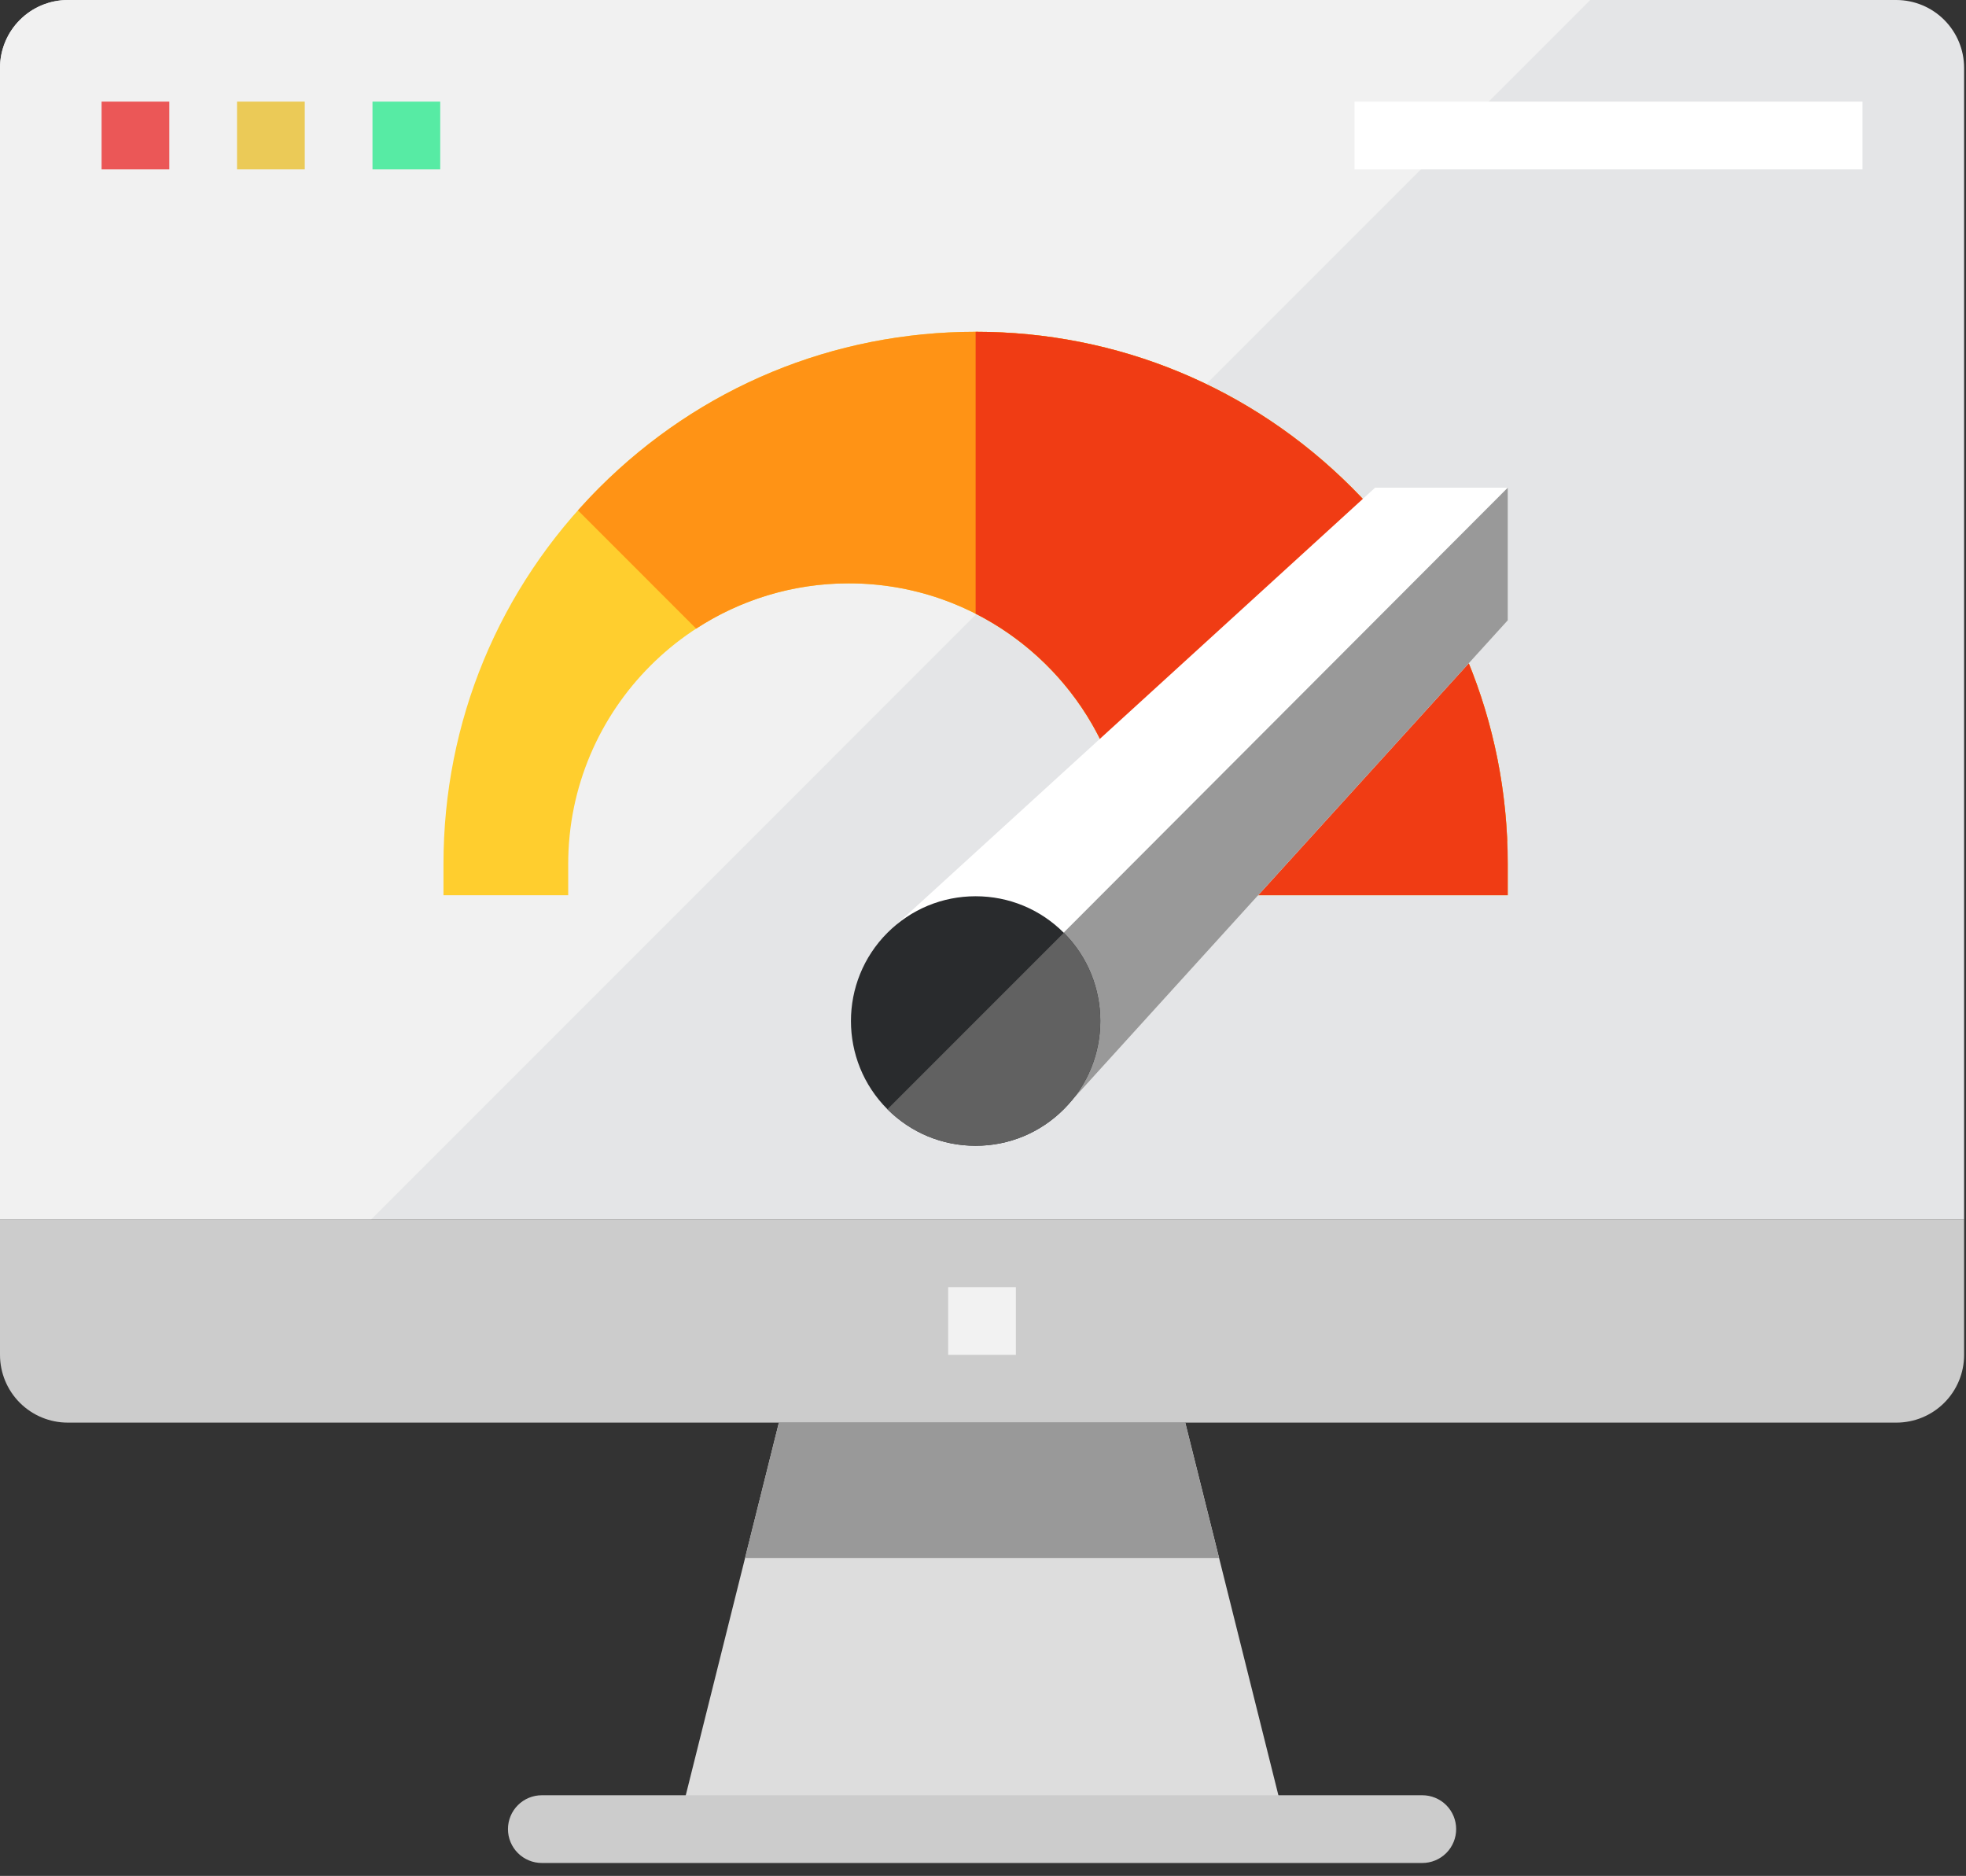
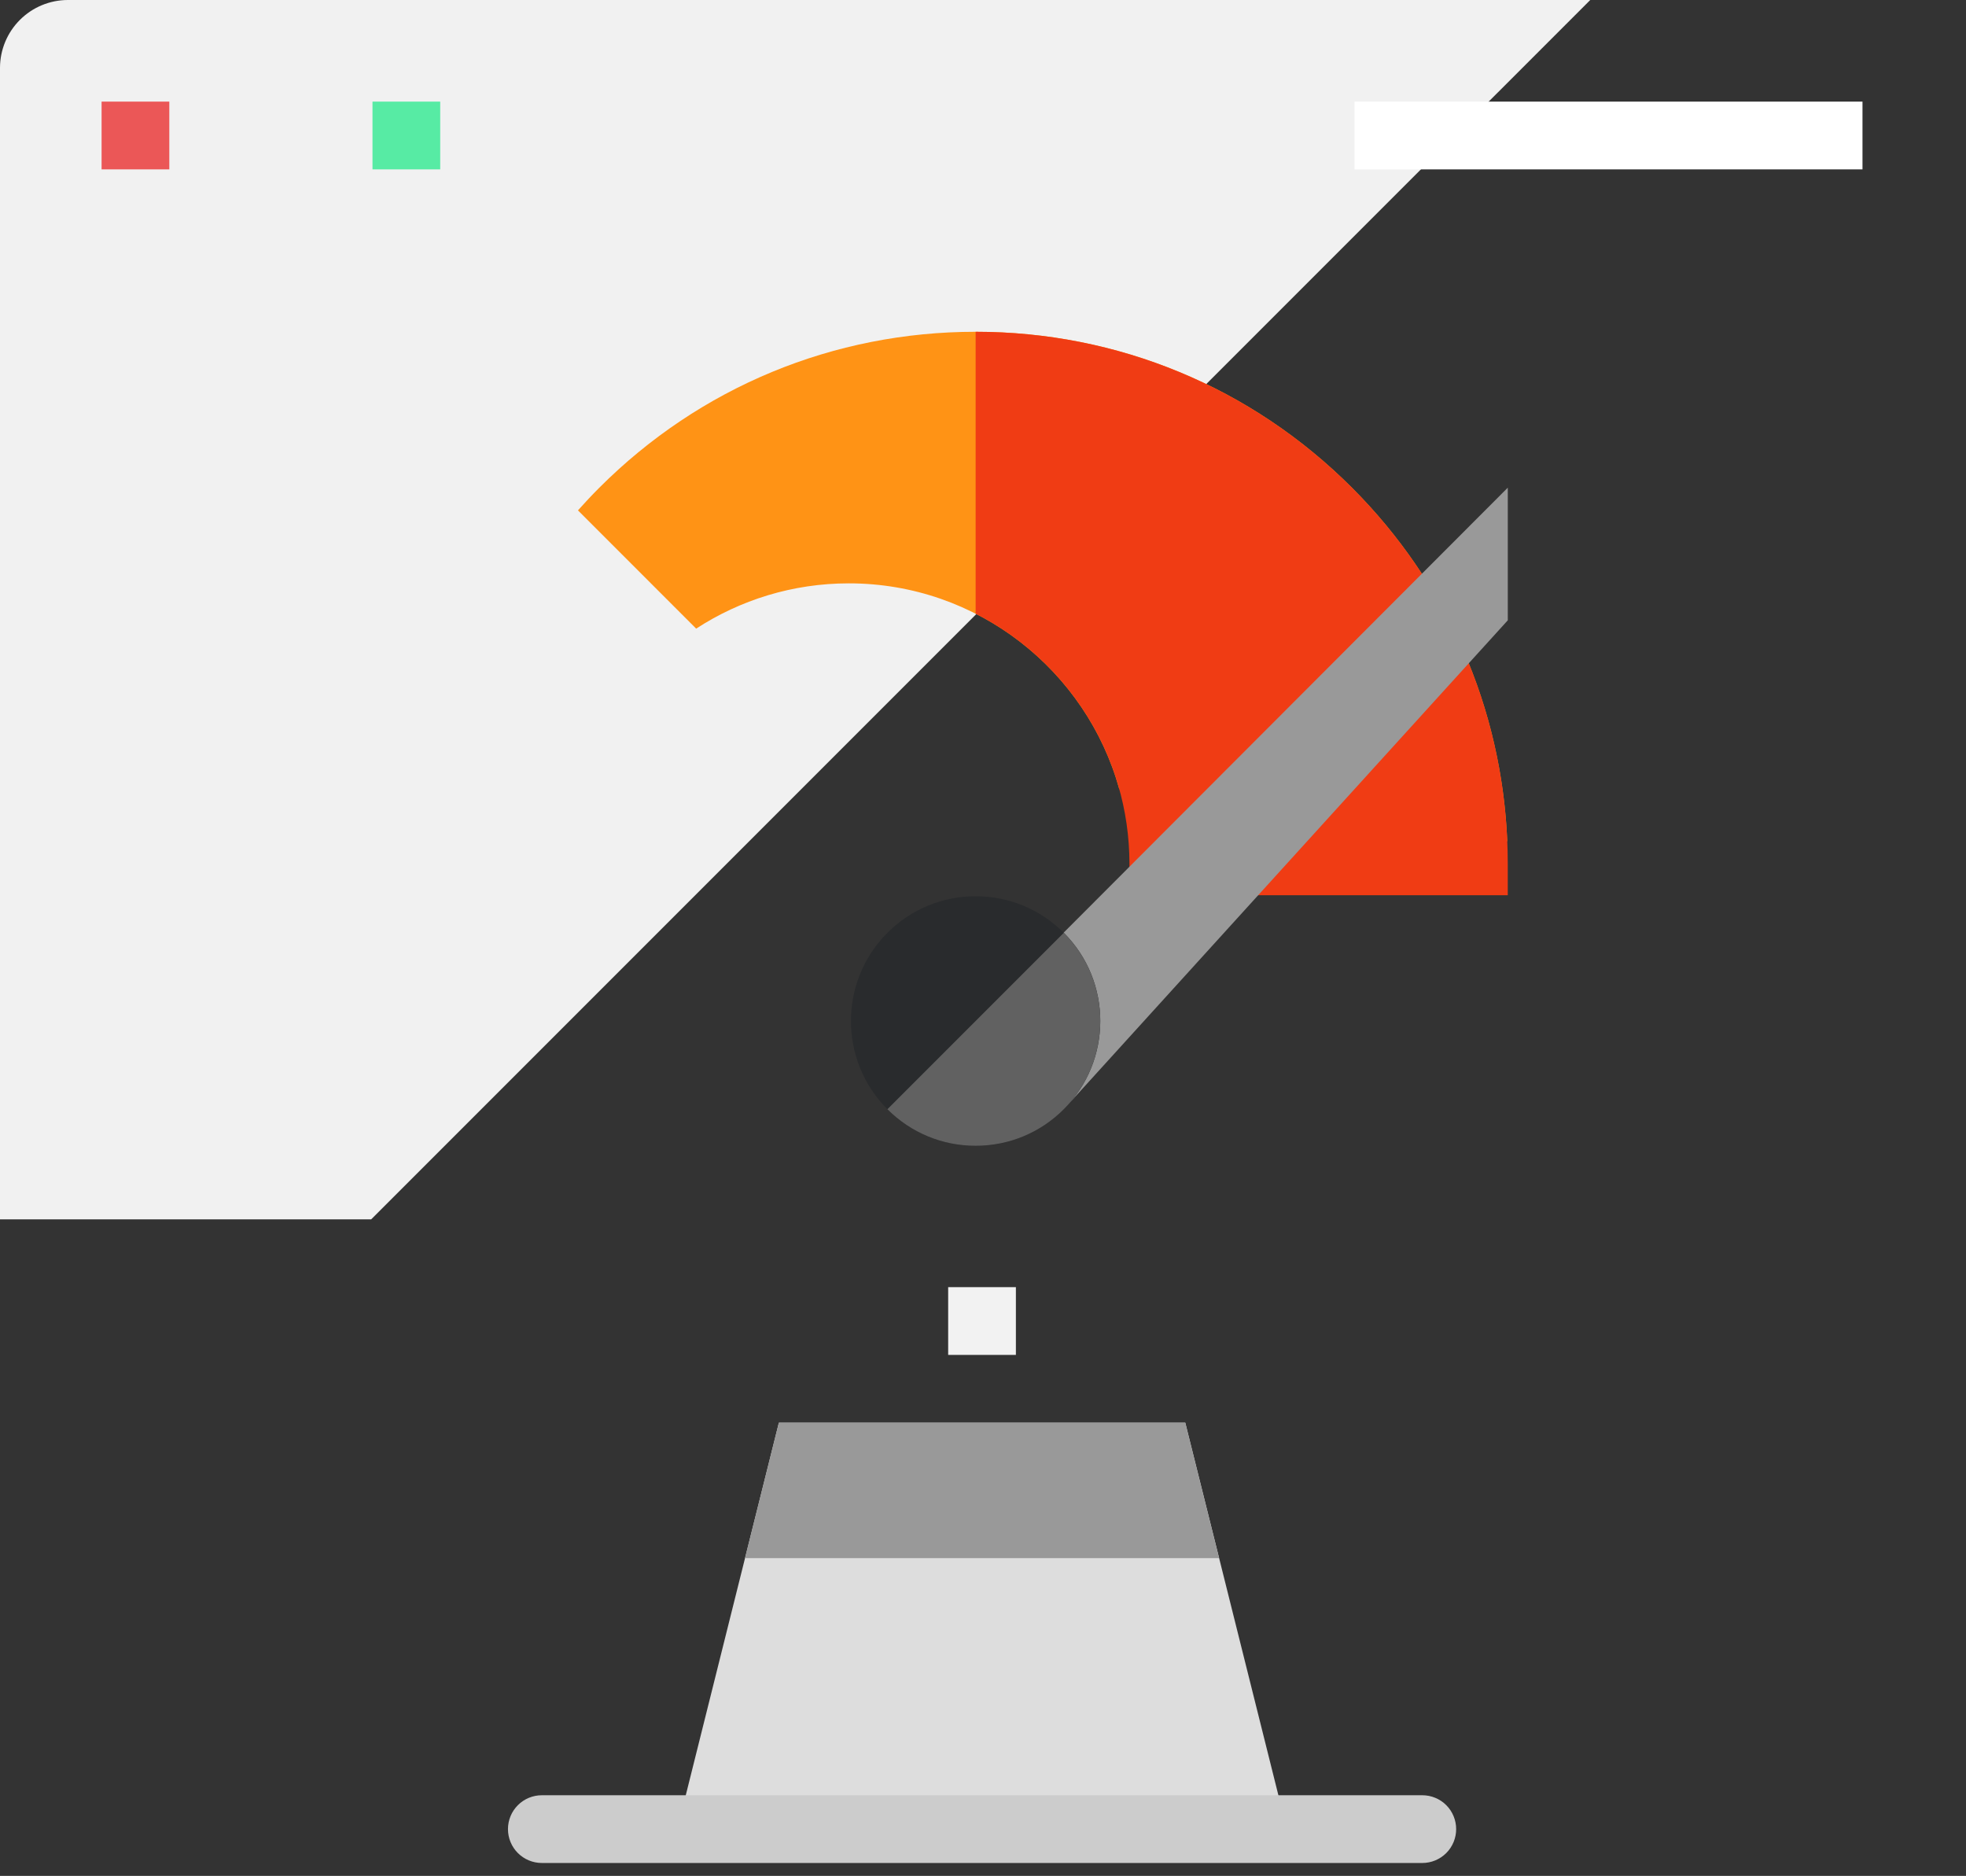
<svg xmlns="http://www.w3.org/2000/svg" width="152" height="145" viewBox="0 0 152 145" fill="none">
  <rect x="0" y="0" width="152" height="145" fill="#333333" stroke="none" />
-   <path d="M151.854 5.236V94.254H0V5.236C0.004 3.849 0.557 2.519 1.538 1.538C2.519 0.557 3.849 0.004 5.236 0H146.618C148.005 0.004 149.335 0.557 150.316 1.538C151.297 2.519 151.85 3.849 151.854 5.236V5.236Z" fill="#E4E5E7" />
  <path d="M122.95 0L28.695 94.254H0V5.236C0.004 3.849 0.557 2.519 1.538 1.538C2.519 0.557 3.849 0.004 5.236 0H122.95Z" fill="#F1F1F1" />
  <path d="M91.248 110.465L98.852 140.883H53.006L60.61 110.465H91.248Z" fill="#DDDDDD" stroke="#DDDDDD" />
  <path d="M109.964 144.002H41.892C41.197 144.002 40.531 143.726 40.04 143.235C39.549 142.744 39.273 142.078 39.273 141.384C39.273 140.689 39.549 140.023 40.04 139.532C40.531 139.041 41.197 138.766 41.892 138.766H109.964C110.659 138.766 111.325 139.041 111.816 139.532C112.307 140.023 112.582 140.689 112.582 141.384C112.582 142.078 112.307 142.744 111.816 143.235C111.325 143.726 110.659 144.002 109.964 144.002Z" fill="#CCCCCC" />
-   <path d="M0 94.254H151.854V104.727C151.854 106.115 151.303 107.447 150.321 108.429C149.339 109.411 148.007 109.963 146.618 109.963H5.236C3.848 109.963 2.516 109.411 1.534 108.429C0.552 107.447 0 106.115 0 104.727V94.254Z" fill="#CCCCCC" />
  <path d="M73.307 99.492H78.543V104.729H73.307V99.492Z" fill="#F2F2F2" />
-   <path d="M7.854 7.855H13.09V13.092H7.854V7.855Z" fill="#EB5757" />
-   <path d="M18.326 7.855H23.562V13.092H18.326V7.855Z" fill="#EBCA57" />
+   <path d="M7.854 7.855H13.09V13.092H7.854V7.855" fill="#EB5757" />
  <path d="M28.799 7.855H34.035V13.092H28.799V7.855Z" fill="#57EBA4" />
  <path d="M104.725 7.855H143.997V13.092H104.725V7.855Z" fill="white" />
  <path d="M94.254 120.438H57.6L60.218 109.965H91.636L94.254 120.438Z" fill="#999999" />
  <g clip-path="url(#clip0_5252_103962)">
-     <path d="M116.573 69.198H87.323V66.787C87.323 54.824 77.59 45.091 65.626 45.091C53.663 45.091 43.93 54.824 43.93 66.787V69.198H34.287V66.787C34.287 55.798 38.567 45.466 46.337 37.695C54.108 29.924 64.441 25.645 75.43 25.645C86.419 25.645 96.751 29.924 104.522 37.695C112.293 45.466 116.573 55.798 116.573 66.787V69.198Z" fill="#FFCE2E" />
    <path d="M104.523 37.695C96.752 29.924 86.42 25.645 75.43 25.645C64.441 25.645 54.109 29.924 46.338 37.695C45.767 38.266 45.217 38.853 44.684 39.45L53.824 48.591C57.224 46.379 61.277 45.091 65.627 45.091C75.583 45.091 83.993 51.833 86.535 60.991L116.533 65.029C116.102 54.7 111.878 45.05 104.523 37.695Z" fill="#FF9315" />
    <path d="M87.323 66.787V69.198H116.572V66.787C116.572 55.798 112.293 45.466 104.522 37.695C96.751 29.924 86.419 25.645 75.43 25.645V47.436C82.48 51.022 87.323 58.35 87.323 66.787Z" fill="#F03C14" />
-     <path d="M106.317 37.695L69.312 71.458C67.958 72.693 67.909 74.809 69.205 76.105L78.242 85.142C79.54 86.44 81.66 86.389 82.894 85.03L116.572 47.948V37.695H106.317Z" fill="white" />
    <path d="M78.243 85.142C79.541 86.44 81.661 86.389 82.895 85.03L116.574 47.948V37.695L73.721 80.62L78.243 85.142Z" fill="#999999" />
    <path d="M75.43 88.564C72.854 88.564 70.432 87.561 68.61 85.739C64.851 81.979 64.851 75.862 68.61 72.102C70.432 70.281 72.854 69.277 75.43 69.277C78.005 69.277 80.427 70.281 82.248 72.102C86.008 75.862 86.008 81.979 82.248 85.739C80.427 87.561 78.005 88.564 75.43 88.564Z" fill="#292B2D" />
    <path d="M82.247 72.102L68.609 85.739C70.431 87.56 72.853 88.564 75.428 88.564C78.004 88.564 80.426 87.56 82.247 85.739C86.006 81.979 86.006 75.861 82.247 72.102Z" fill="#616161" />
  </g>
  <defs>
    <clipPath id="clip0_5252_103962">
      <rect width="82.286" height="82.286" fill="white" transform="translate(34.287 16)" />
    </clipPath>
  </defs>
</svg>